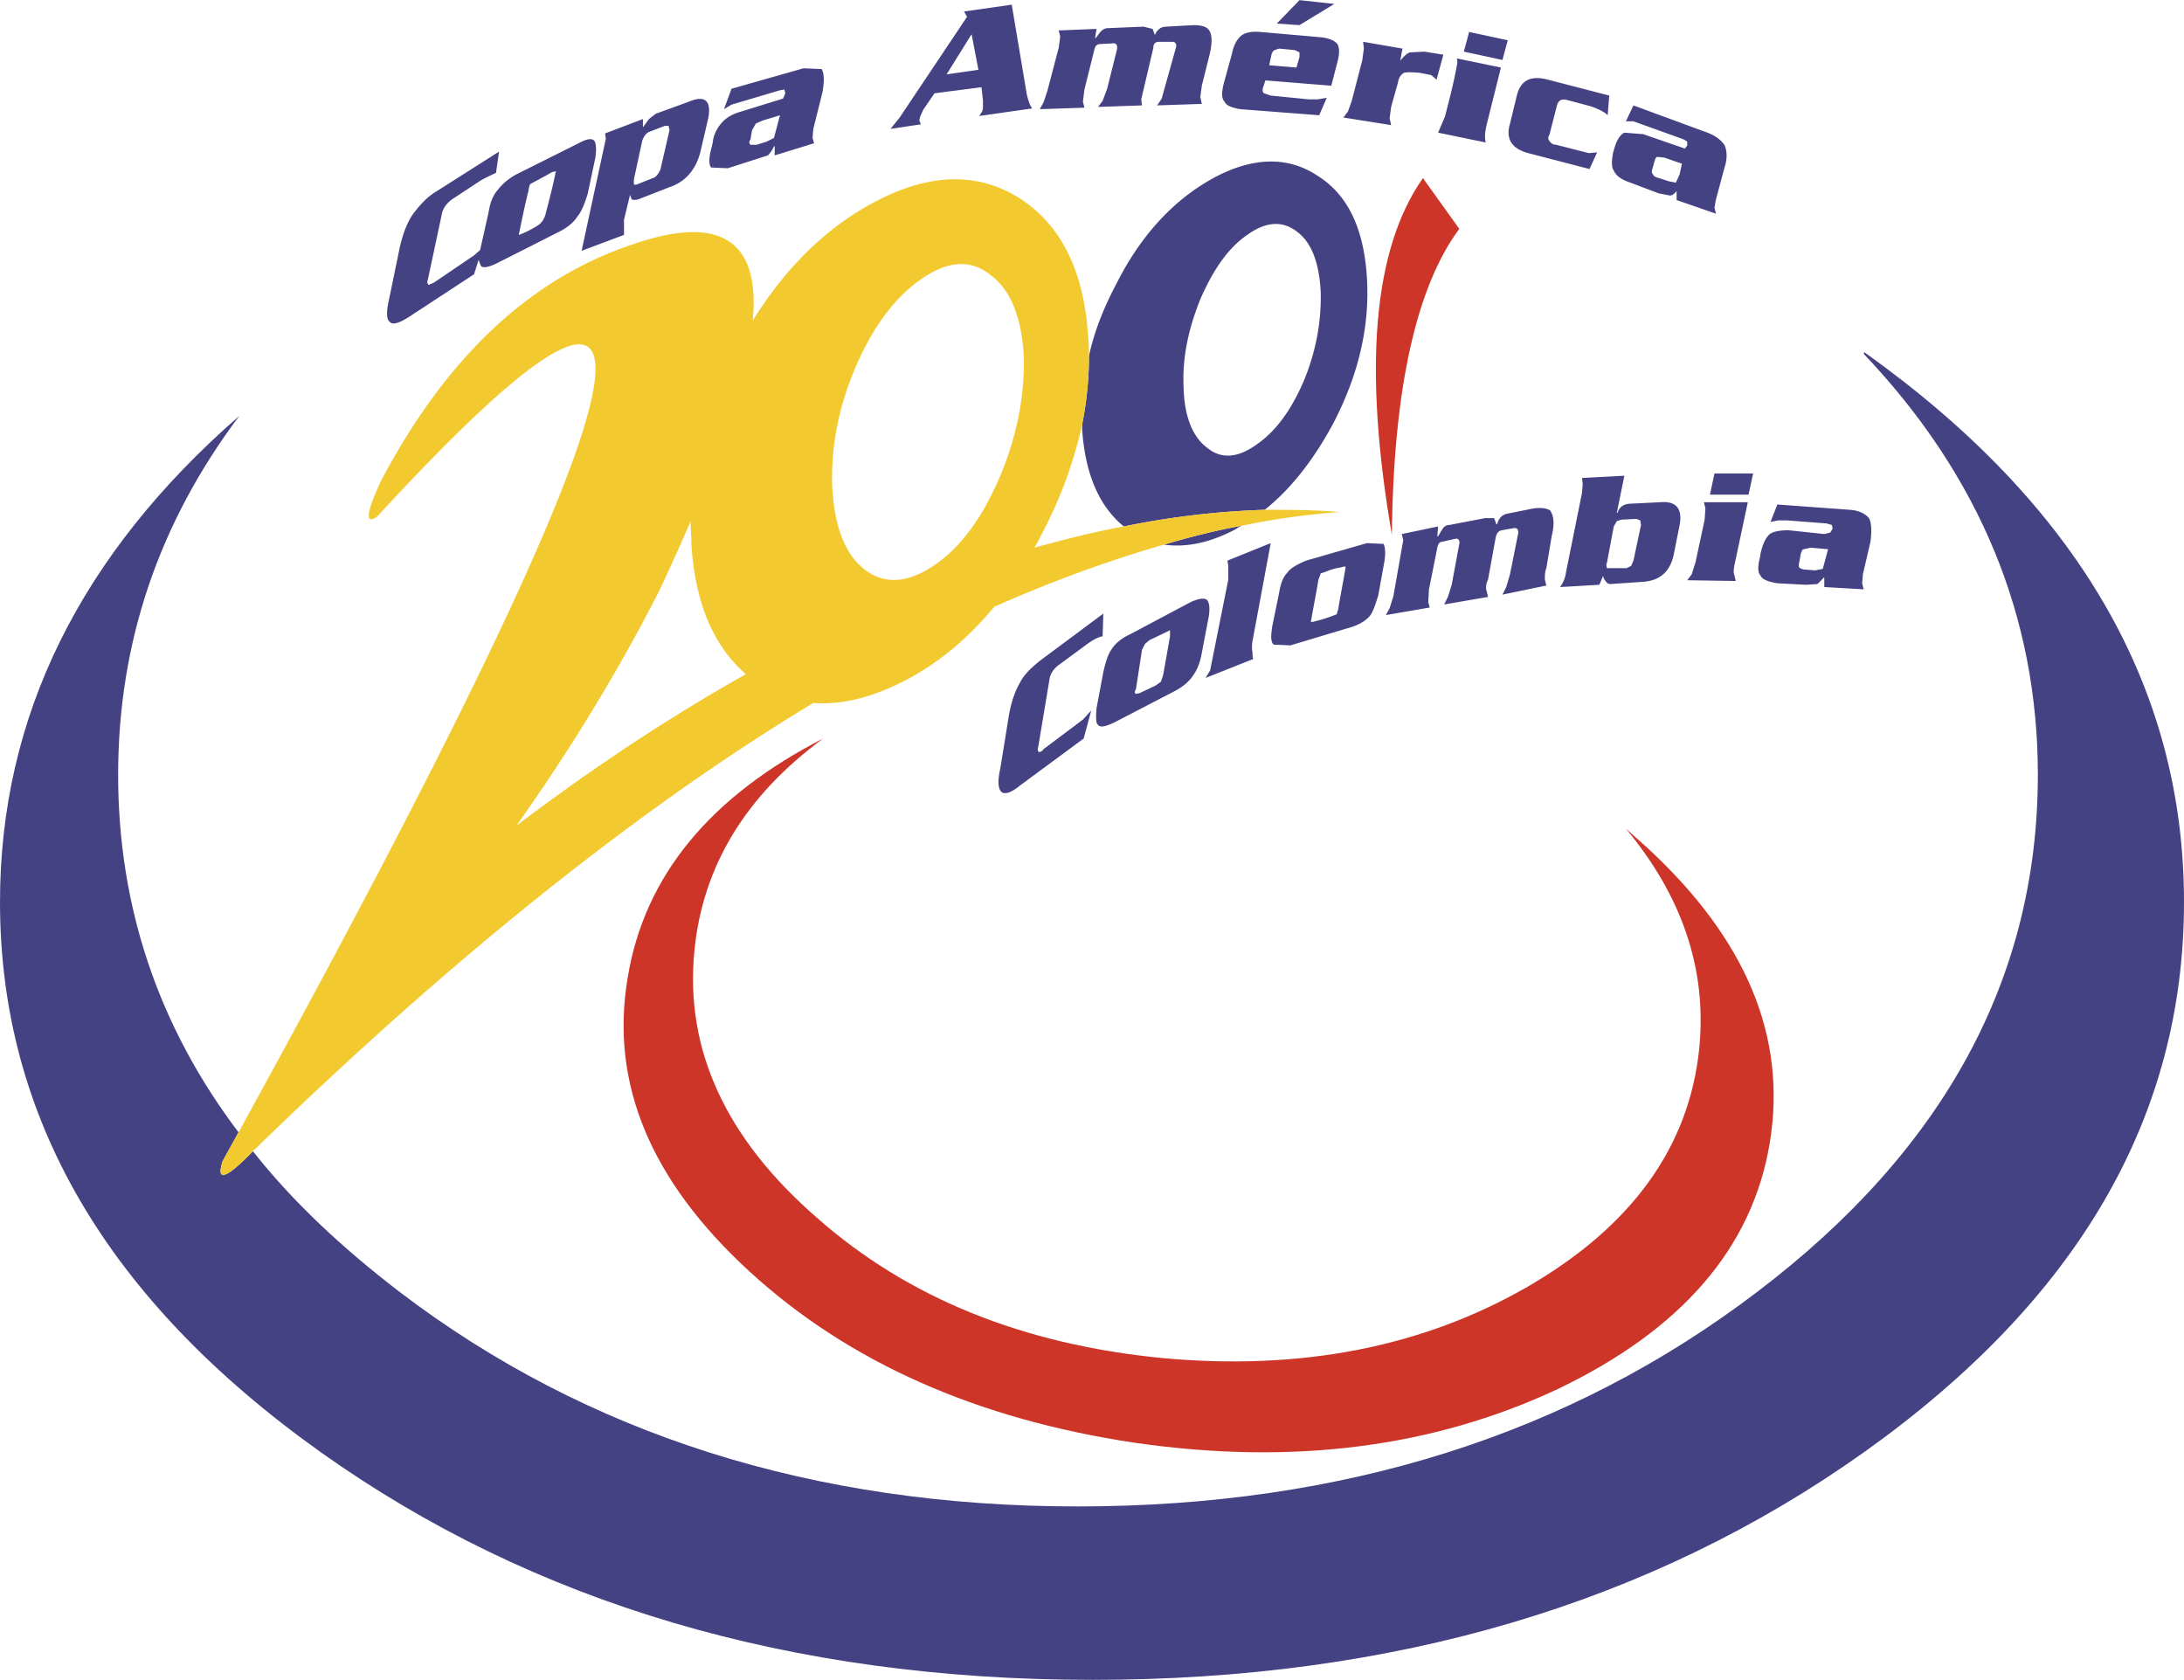
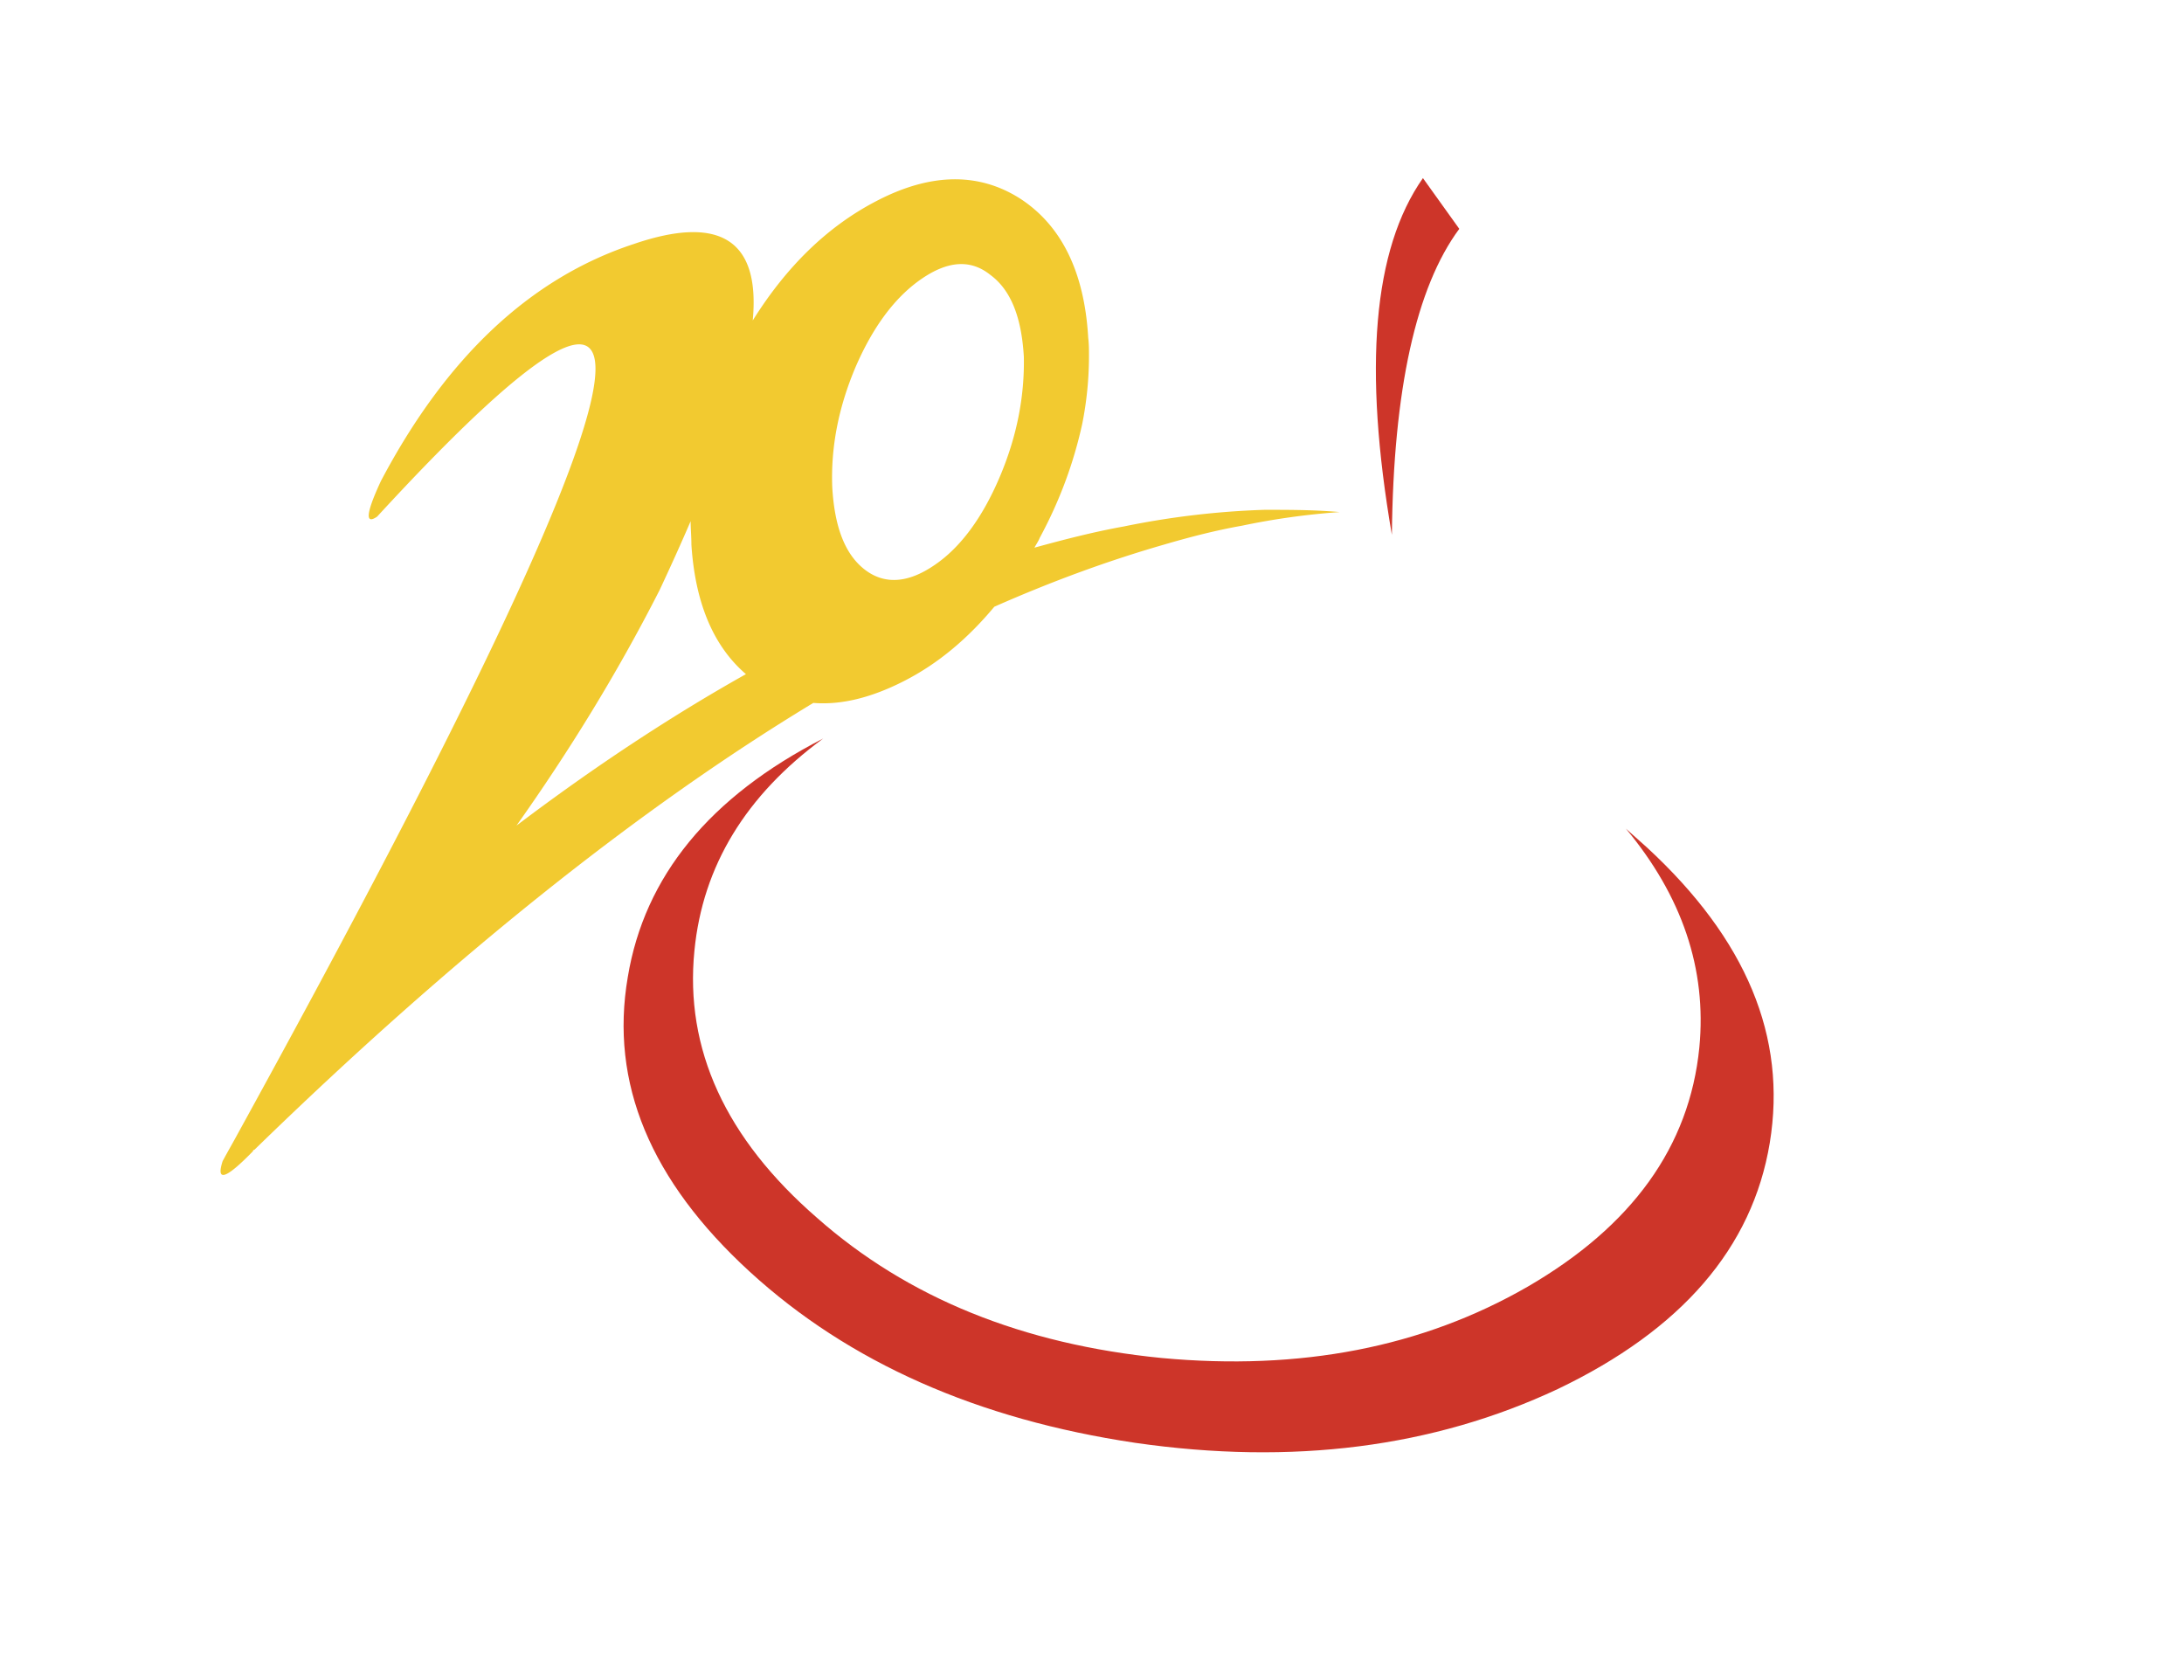
<svg xmlns="http://www.w3.org/2000/svg" width="2500" height="1923" viewBox="0 0 573.915 441.382">
-   <path d="M489.938 92.535l-.198.397c30.446 32.039 45.77 69.052 45.77 110.644 0 53.132-24.479 98.506-73.827 135.915-49.156 37.414-108.656 56.319-178.505 56.319-69.451 0-128.952-18.905-178.105-56.319-15.322-11.737-28.257-23.88-38.606-37.013-7.164 7.365-9.751 8.158-7.96 2.589 1.394-2.589 2.786-4.976 4.179-7.563-21.094-27.86-31.641-59.3-31.641-93.928 0-34.825 10.746-66.266 31.84-94.327C21.094 145.668 0 188.253 0 237.007c0 56.517 28.059 104.475 84.177 144.477 55.919 39.801 123.579 59.898 202.979 59.898 79.202 0 146.862-20.098 202.781-59.898 56.118-40.002 83.978-87.96 83.978-144.477 0-56.316-27.859-104.474-83.977-144.472z" fill="#454284" />
-   <path d="M346.262 46.168c-7.763-5.175-16.916-4.975-27.066.397-10.349 5.573-19.105 14.726-25.67 27.662-3.385 6.368-5.971 12.737-7.363 19.303 0 5.971-.597 11.94-1.791 17.911v1.394c.795 11.542 4.378 20.098 10.944 25.471a218.15 218.15 0 0 1 37.016-4.378c6.765-5.374 12.734-12.935 17.909-22.487 6.766-12.935 9.75-25.672 8.955-38.607-.798-12.736-4.975-21.691-12.934-26.666zm-30.846 32.437c3.381-7.762 7.361-13.532 12.336-16.915 4.975-3.582 9.354-3.782 13.133-.797 3.782 2.787 5.772 8.161 6.171 15.722.2 7.76-1.195 15.522-4.379 23.284-3.381 7.96-7.562 13.531-12.536 16.915-4.976 3.582-9.354 3.779-12.936.794-3.779-2.785-5.97-8.159-6.17-15.72-.396-7.762 1.195-15.323 4.381-23.283zM324.568 139.1c.597-.396 1.193-.795 1.793-.995-6.768 1.195-13.732 2.985-20.499 4.974 5.574.797 11.94-.396 18.706-3.979zM407.352 134.125c-.796-.596-2.188-.794-4.178-.596l-6.965 1.393c-1.394.198-2.389 1.193-2.787 2.787h-.198l-.599-1.593h-2.386l-9.354 1.792c-.795 0-1.394.398-1.79.995l-1.195 1.99h-.2l.2-2.587-9.552 1.99.397 1.592-2.586 14.727-.994 3.183-.995 1.792 11.539-1.99-.396-1.393.198-3.384 2.188-10.945c.2-.995.599-1.591 1.396-1.591l3.579-.797c.599 0 .995.597.797 1.393l-1.989 10.747-.995 3.183-.995 1.99 11.543-1.99-.4-1.592c-.197-.596-.197-1.792.4-2.985l1.99-10.945c.198-.995.595-1.792 1.59-1.99l3.386-.597c.595 0 .994.396.994 1.193l-2.189 10.945-.995 3.384-.995 1.99 11.542-2.388-.396-1.592c0-.995 0-1.99.396-2.985l1.393-8.358c.794-3.185.596-5.375-.399-6.768zM415.71 125.568l.2 1.591-.2 2.389-4.18 20.697c-.198 1.591-.795 2.984-1.59 3.98l10.347-.597.995-2.389c0 .597.399 1.193.797 1.592.198.398.597.597 1.193.597l8.757-.597c4.178-.399 6.767-2.586 7.762-6.965l1.589-7.959c.797-4.378-.995-6.369-5.173-5.97l-8.158.398c-1.594.198-2.589.995-2.985 2.388h-.198l1.99-9.751-11.146.596zm10.349 10.945l3.98-.198.996.398.197 1.193-1.99 9.353-.597 1.394-1.195.597h-5.173c-.198-.597-.198-.995 0-1.394l1.791-9.552.797-1.393 1.194-.398zM447.751 131.937l.397 1.592-.199 2.984-2.389 11.146-.995 3.183-1.195 1.591 12.737.2-.396-1.792c-.2-.199-.2-1.193.198-2.985l3.381-15.92h-11.539v.001zM359.195 142.683l-15.92 4.577c-2.391.995-4.18 1.99-4.975 3.184-1.195 1.195-1.792 2.985-2.189 5.373l-1.791 8.757c-.4 2.587-.4 4.178.396 4.775l4.379.2 15.92-4.777c1.99-.597 3.779-1.592 4.975-2.985.795-.995 1.395-2.787 2.191-5.374l1.589-8.755c.4-2.388.2-3.98-.198-4.777l-4.377-.198zm-5.573 6.169c-.597 3.781-1.392 7.562-1.99 11.343-.198.398-.198.794-.396 1.193-1.99.797-3.781 1.394-5.573 1.792-.396.198-.797.198-1.193.198.597-3.582 1.392-7.363 1.99-11.143.198-.398.396-.995.597-1.592l1.195-.397a16.533 16.533 0 0 1 4.178-1.195c.396-.199.796-.199 1.192-.199zM315.812 171.538l1.791-9.353c.396-2.389.198-3.782-.398-4.577-.795-.599-2.189-.398-4.378.597l-15.722 8.358c-2.188.995-3.98 2.386-4.976 3.98-.995 1.391-1.589 3.381-2.188 5.969l-1.791 9.552c-.198 2.388-.198 3.98.399 4.378.595.795 2.188.396 4.574-.797l15.722-8.158c2.188-1.195 3.782-2.589 4.778-4.18.996-1.392 1.793-3.382 2.189-5.769zm-8.355-5.97v1.592l-1.793 10.148-.599 1.792-1.392.995-4.179 1.99-.994.198c-.4-.198-.4-.597 0-1.193l1.589-10.348.797-1.592 1.193-.995 4.182-1.99 1.196-.597zM460.686 124.375h-10.151l-1.195 5.571h10.15l1.196-5.571zM318 176.115l-1.193 1.99 12.539-4.975c-.2-.398-.2-.995-.2-1.592-.2-.995-.2-1.99 0-3.186l4.774-25.67-11.341 4.577c0 .597.198 1.193.198 1.592v3.383L318 176.115zM285.765 169.149c1.392-.995 2.786-1.792 3.979-1.989l.198-5.97-16.317 12.138c-2.586 1.99-4.577 3.98-5.571 5.97-1.394 2.388-2.389 5.373-2.985 8.955l-2.189 13.532c-.796 3.583-.597 5.574.397 6.369.995.596 2.587 0 4.777-1.79l16.715-12.338 1.991-7.363-2.189 2.388-10.349 7.76c-.198.398-.796.797-1.193.797-.398-.398-.398-.797-.199-1.394l2.985-17.91c.199-1.194.995-2.587 2.388-3.582l7.562-5.573zM491.13 136.115c-.995-1.193-2.584-1.99-4.974-2.188l-19.104-1.394-1.793 4.576 1.99-.396h2.391l10.347.795 1.394.398.201.995-.6.995-1.592.398-9.354-.995c-2.587 0-4.377.398-5.172 1.193-.798.797-1.595 2.189-2.189 4.777l-.2 1.193c-.597 2.389-.597 3.98.2 4.777.396.995 1.99 1.592 4.377 1.99l7.562.399 2.986-.2 1.789-1.79v2.587l10.349.596-.398-1.592.2-2.388 1.989-8.556c.398-2.985.2-5.176-.399-6.17zm-15.321 7.761l4.577.399-1.394 5.173-1.99.398-2.387-.198c-.797 0-1.195-.2-1.593-.398-.396-.2-.396-.797-.198-1.592l.396-2.19c.199-.597.399-1.193.796-1.193l1.793-.399zM396.806 32.437c-1.195 3.979.399 6.566 4.774 7.762l16.12 4.178 1.99-4.378-2.19.2-8.555-2.19c-.797 0-1.396-.399-1.792-.996-.397-.597-.397-.995 0-1.591l1.991-7.762c.197-.795.596-1.193.994-1.391.396-.2.996-.2 1.793 0l5.969 1.592c2.387.795 3.781 1.591 4.575 2.388l.4-5.175-16.12-4.179c-4.577-1.195-7.166.199-8.16 4.179l-1.789 7.363zM384.665 13.531l10.15 2.189 1.394-5.174-10.148-2.188-1.396 5.173zM390.239 35.619c0-.795.198-1.789.396-2.784l3.782-15.125-11.542-2.387c0 .597.2.995 0 1.592-.794 4.576-1.989 9.153-3.185 13.729-.595 1.394-1.193 2.787-1.79 4.18l12.537 2.587c-.198-.596-.198-1.193-.198-1.792zM431.831 35.223l-4.976-.399c-1.195.597-1.99 1.991-2.589 3.98l-.396 1.394c-.399 2.188-.399 3.78.198 4.577.598 1.393 1.99 2.388 4.377 3.183l7.365 2.787 2.985.596c.595 0 1.193-.398 1.79-1.193v2.386l10.348 3.583-.398-1.593.398-2.188 2.188-8.158c.797-2.388.797-4.579 0-6.17-.995-1.394-2.587-2.587-4.974-3.384l-18.906-6.965-1.99 4.181h1.99l12.736 4.576c.598.199 1.193.597 1.392.797v.995l-.595.795-10.943-3.78zm5.569 6.169l4.578 1.591-.599 2.788-.995 2.188-1.988-.398-2.388-.795c-.995-.2-1.594-.597-1.594-.995-.396-.2-.396-.797-.198-1.394l.599-2.188c.198-.599.397-.995.796-.995l1.789.198zM358.201 10.944l.197 1.79L358 15.72l-2.784 10.746-.995 2.788-1.195 1.591 12.537 1.99-.396-1.792.396-2.985 1.791-6.368c.198-1.193.597-1.991 1.592-2.587.597-.199 1.99-.199 4.181 0l2.985.596 1.391 1.195 1.792-6.566-4.976-.797-3.781.198c-.797.2-1.592.995-2.587 2.19l.597-3.186-10.347-1.789zM349.84 22.486l1.594-6.168c.597-2.19.597-3.782 0-4.777-.797-.996-2.389-1.592-4.378-1.792l-15.92-1.391c-2.388-.2-3.98.198-4.976.995-1.195.994-1.99 2.586-2.388 4.576l-2.188 7.96c-.599 2.388-.599 3.98.198 4.774.399.995 1.792 1.593 4.178 1.99l20.697 1.593 1.991-4.578-2.387.398h-2.392l-9.95-.995-1.789-.597c-.398-.398-.398-.995-.199-1.592l.597-1.792 17.312 1.396zm-13.729-9.752l4.18.398 1.192.597v1.195l-.796 2.785-7.164-.597.597-2.785c.2-.599.398-.995.796-1.195l1.195-.398zM341.483 0l-5.969 6.168 5.969.398 9.154-5.571L341.483 0zM274.222 26.864l-.995 1.791 11.742-.397-.398-1.593.398-3.183 2.586-10.349c.199-.995.597-1.591 1.591-1.591l3.583-.198c.597 0 .995.597.797 1.591l-2.588 10.349-1.193 3.183-1.193 1.592 11.539-.399-.197-1.591 3.183-13.532c0-.995.4-1.592 1.594-1.592h3.381c.797 0 1.195.597.995 1.394l-3.779 13.532-1.195 1.789 11.742-.396-.396-1.792.396-2.985 1.989-7.96c.797-3.183.797-5.571-.198-6.767-.598-.795-1.989-1.193-3.979-1.193l-7.164.398c-1.396 0-2.391.795-2.985 2.188l-.599-1.592-2.387-.597-9.355.398c-.793 0-1.391.396-1.989.995l-1.192 1.591h-.199l.397-2.388-9.949.398.398 1.592-.398 2.985-2.985 11.343-.998 2.986zM236.412 30.845l-2.388 2.985 7.96-1.195-.398-.995.199-.995.796-1.79 2.985-4.378 12.338-1.592.397 3.383v2.188l-.198.797-.797 1.193 13.93-1.99c-.597-.797-.995-1.991-1.392-3.582l-3.98-23.682-12.538 1.791.797 1.394-17.711 26.468zm20.696-12.537l-8.358 1.193 6.567-10.546 1.791 9.353zM189.646 32.238c-1.392 1.592-2.188 3.381-2.387 5.371l-.398 1.594c-.597 2.387-.597 3.979 0 4.775l4.378.2 10.546-3.383a7.168 7.168 0 0 0 1.593-2.388h.198v2.388l10.349-3.186-.398-1.392.199-2.388 2.388-9.552c.597-3.185.397-5.175-.199-6.17l-4.776-.198-18.905 5.373-1.99 5.372 1.99-1.193 12.736-3.782 1.194-.198c0 .398.199.797.199.995l-.597 1.394-10.945 3.383c-2.189.597-3.98 1.592-5.175 2.985zm8.956.199l1.792-.797 4.577-1.392-1.592 5.97-1.99.996-2.588.795h-1.591c-.398-.399-.398-.795 0-1.394l.397-2.386.995-1.792zM159.001 35.022l.199 1.394-6.368 29.452 11.144-4.178v-3.98l1.592-6.567.397 1.193c.398.198.995.198 1.791 0l8.159-3.183c4.179-1.394 6.965-4.579 8.159-9.354l1.99-8.557c.995-4.777-.796-6.368-4.976-4.579l-8.755 3.186-1.791 1.393-1.593 2.188v-2.188l-9.948 3.78zm11.543-.397l4.178-1.591h.995c0 .398.199.797.199 1.195l-2.388 10.346c-.598 1.195-1.193 1.99-1.99 2.19l-3.98 1.592c-.398.198-.797.198-.995 0v-1.193l2.188-10.15c.399-1.194.996-1.992 1.793-2.389zM130.345 45.371l.796-5.571-16.916 10.745c-2.189 1.393-3.98 3.383-5.771 5.771-1.592 2.389-2.586 5.173-3.383 8.557l-2.786 13.532c-.795 3.383-.795 5.574.199 6.17.597.794 2.19.398 4.776-1.195l17.313-11.342 1.194-3.782.597 1.592c.597.597 1.99.398 4.379-.795l16.118-8.161c2.388-1.193 3.98-2.586 4.975-4.178.995-1.195 1.792-3.186 2.588-5.771l1.989-9.354c.397-2.387.199-3.98-.199-4.577-.596-.795-1.99-.597-4.179.597l-16.317 8.161c-2.189 1.193-3.782 2.586-4.974 4.178-1.394 1.591-1.991 3.581-2.389 5.97l-2.189 9.752-1.592 1.394-10.547 7.163-1.393.597c-.399-.398-.399-.795-.2-1.394l3.781-17.71c.398-1.195 1.194-2.389 2.588-3.383l7.562-4.975c1.393-.797 2.786-1.394 3.98-1.991zm8.557 4.577c0-.398.2-.995.399-1.592 1.79-.995 3.78-1.99 5.771-3.183l.995-.2c-.796 3.98-1.791 7.762-2.786 11.542-.398 1.195-.995 1.99-1.791 2.589-1.593.995-3.383 1.99-5.174 2.586.795-3.782 1.591-7.762 2.586-11.742z" fill="#454284" />
  <path d="M352.03 134.522c-6.565-.596-13.135-.596-19.699-.596a218.161 218.161 0 0 0-37.016 4.378c-7.761 1.394-15.521 3.384-23.48 5.571.397-.797.994-1.591 1.392-2.586 5.374-9.95 8.955-19.9 11.145-29.85a91.12 91.12 0 0 0 1.791-17.911c0-1.591 0-3.185-.199-4.776-.995-17.511-7.164-29.649-17.91-36.615-10.945-6.965-23.682-6.767-38.009.794-12.538 6.566-23.284 16.916-32.239 31.244 1.99-21.093-8.556-27.86-31.242-20.099-27.263 8.955-49.353 29.85-66.467 62.287-3.98 8.557-4.178 11.542-.995 9.354 87.163-94.725 75.023-40.795-36.417 161.786-1.394 2.588-2.786 4.975-4.179 7.563-1.791 5.569.796 4.776 7.96-2.589 0-.198.199-.396.398-.396 51.939-50.547 101.092-89.749 146.862-117.411 7.363.597 15.323-1.393 23.88-5.772 8.955-4.576 16.716-11.144 23.681-19.501 15.323-6.765 30.048-12.138 44.576-16.319 6.767-1.989 13.731-3.779 20.499-4.974a189.822 189.822 0 0 1 25.668-3.582zM242.184 73.231c6.965-4.777 12.935-5.173 18.108-.995 5.373 3.979 8.159 11.144 8.756 21.492.198 10.349-1.792 20.895-6.368 31.642-4.577 10.745-10.348 18.506-17.114 23.083-6.964 4.776-13.134 5.175-18.308 1.195-5.173-3.98-7.96-11.146-8.557-21.692-.397-10.349 1.593-20.895 6.169-31.642 4.577-10.546 10.349-18.306 17.314-23.083zm-60.497 69.848c.995 15.324 5.772 26.667 14.329 34.03-19.501 10.945-39.8 24.279-60.297 39.8 13.532-19.104 26.268-39.601 37.611-61.89 2.985-6.366 5.771-12.537 8.159-18.108-.001 1.99.198 3.981.198 6.168z" fill="#f2ca30" />
  <path d="M383.472 60.098l-9.552-13.333c-13.135 18.705-15.719 49.948-8.16 93.729.4-38.209 6.371-65.074 17.712-80.396zM427.252 217.704c14.727 17.713 21.293 36.816 19.304 57.513-2.587 26.068-17.71 46.964-45.173 62.884-27.662 15.92-59.701 22.088-96.117 18.706-36.417-3.583-66.664-15.722-90.545-36.814-24.079-20.896-34.825-44.379-32.237-70.249 2.188-22.286 13.532-40.794 33.83-55.718-29.85 15.323-46.964 36.219-51.343 62.683-4.775 27.86 5.971 53.532 32.04 77.412 26.068 23.88 59.898 38.805 101.29 44.974 41.392 5.97 78.404 1.193 111.041-14.129 32.439-15.523 51.144-37.013 55.721-64.675 4.578-27.859-6.169-53.531-32.237-77.609-1.791-1.594-3.782-3.384-5.574-4.978z" fill="#cd3529" />
</svg>